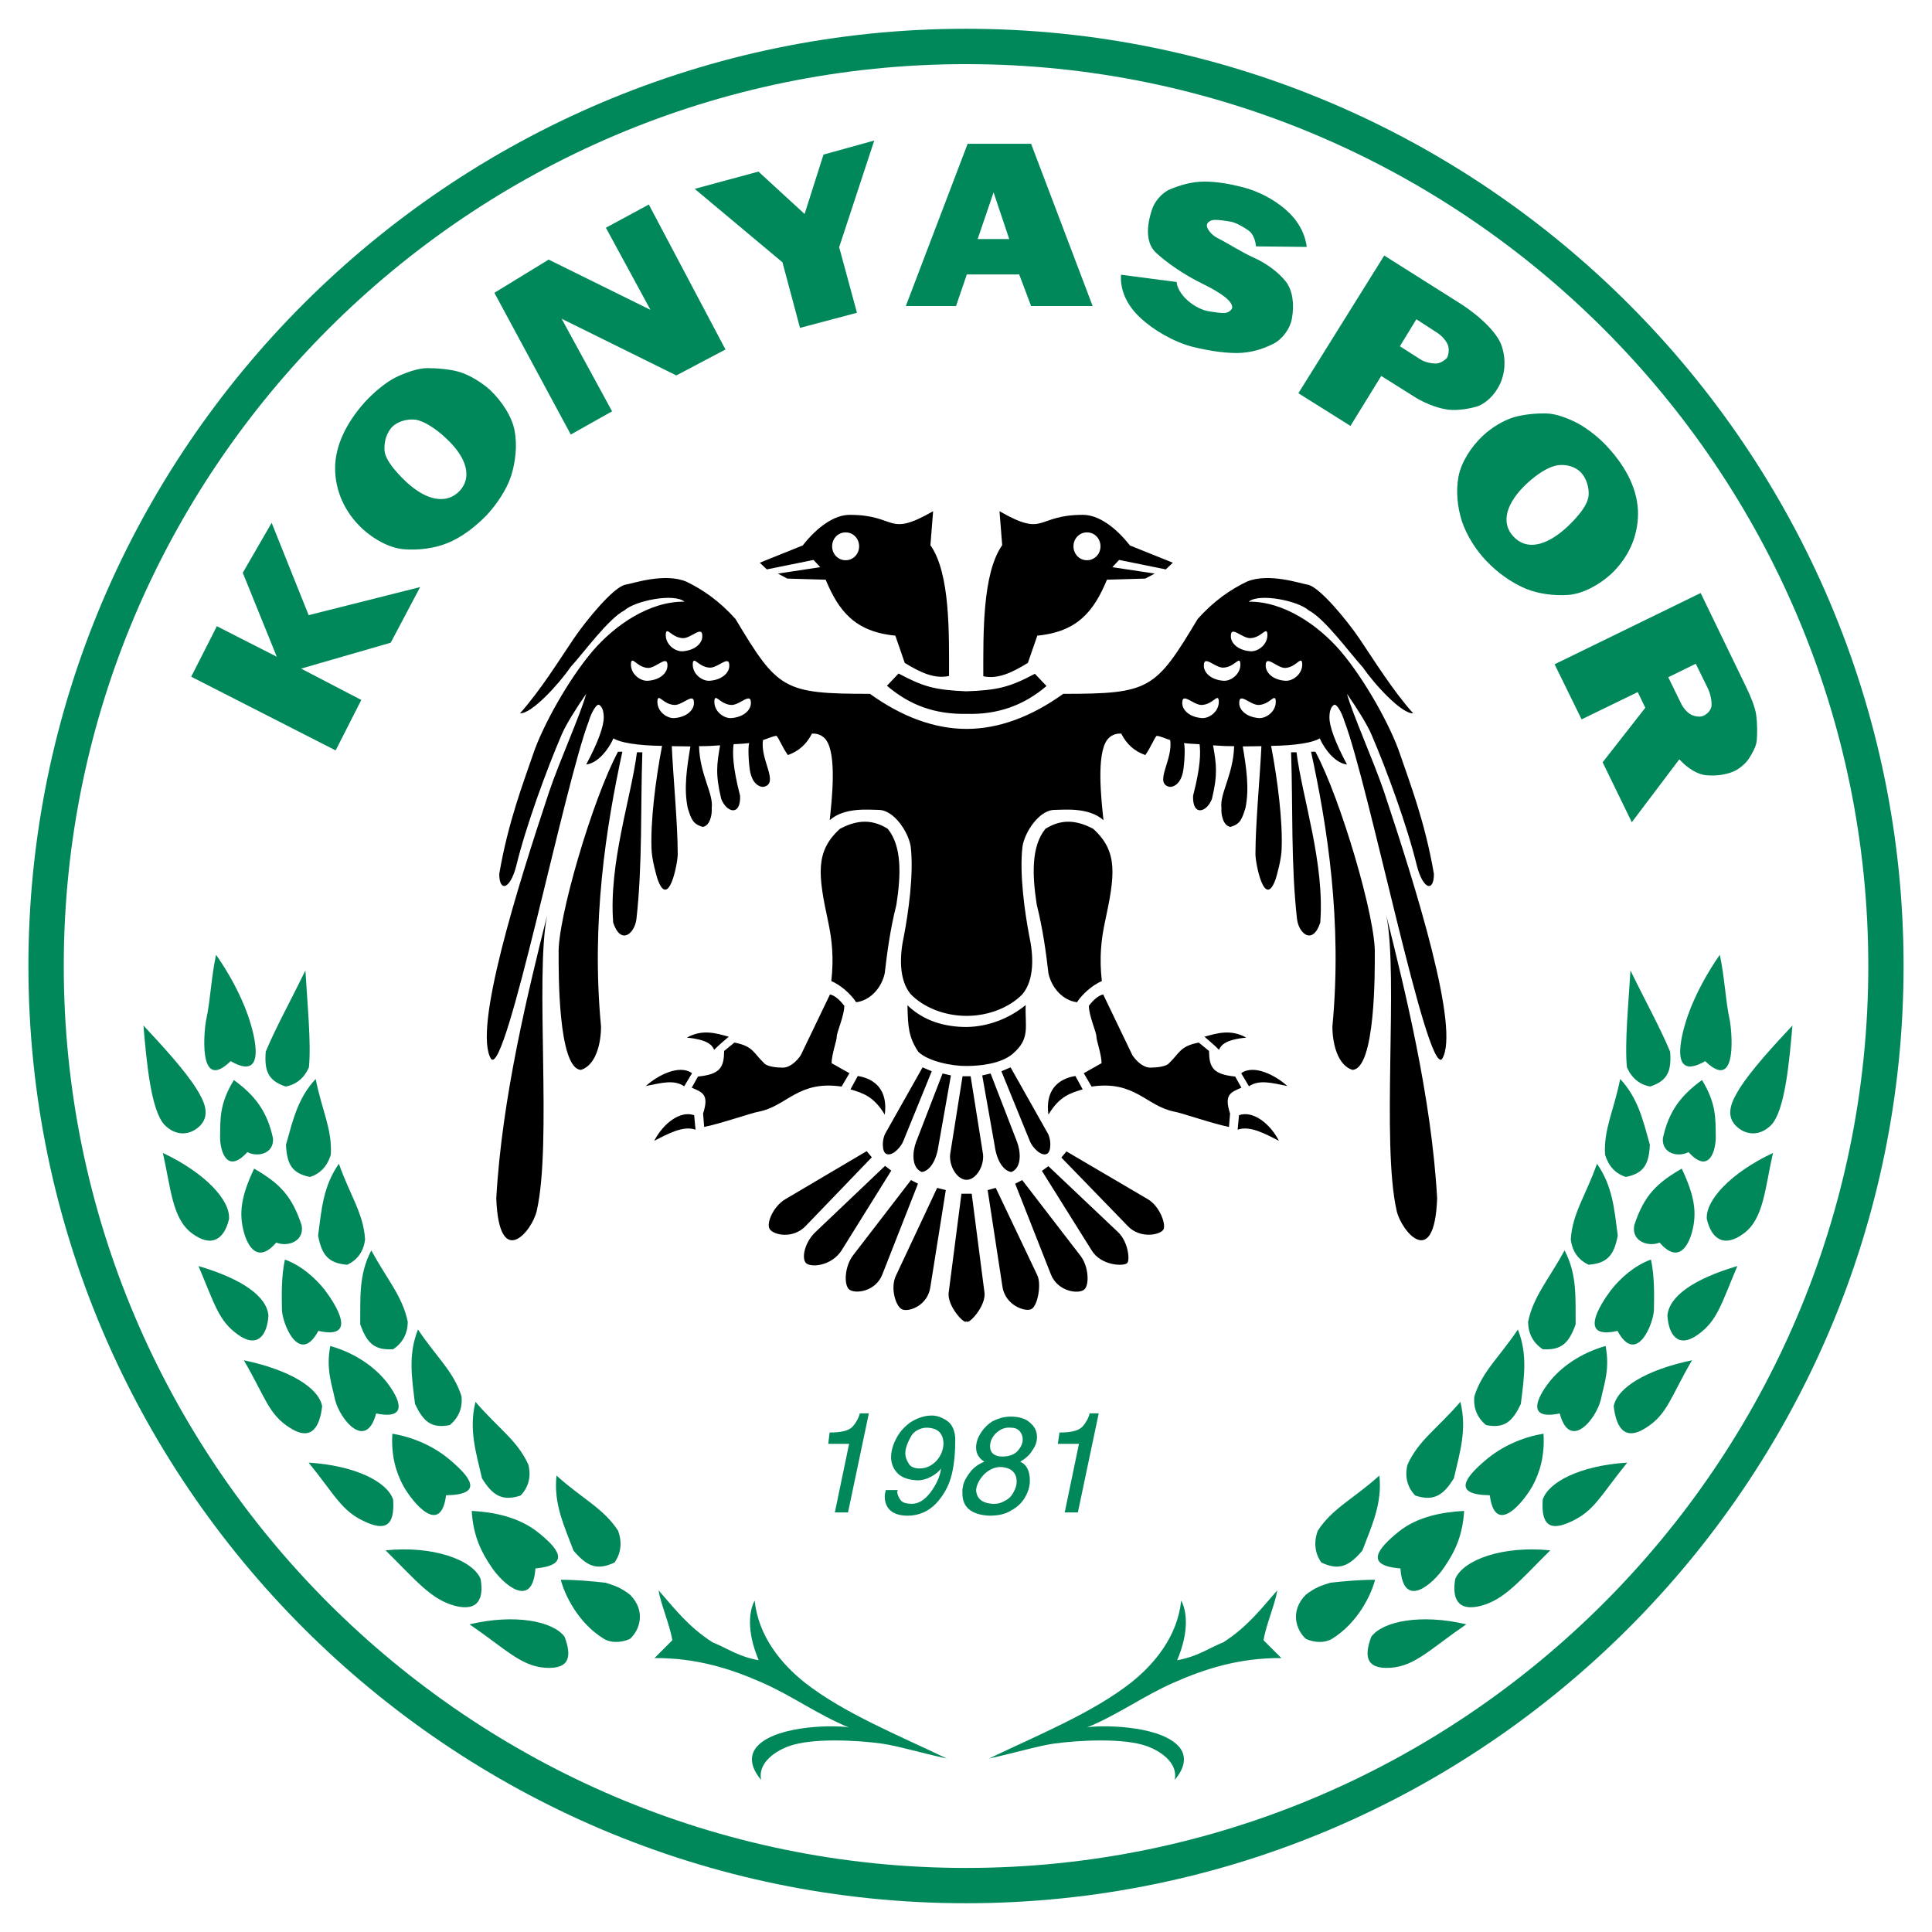
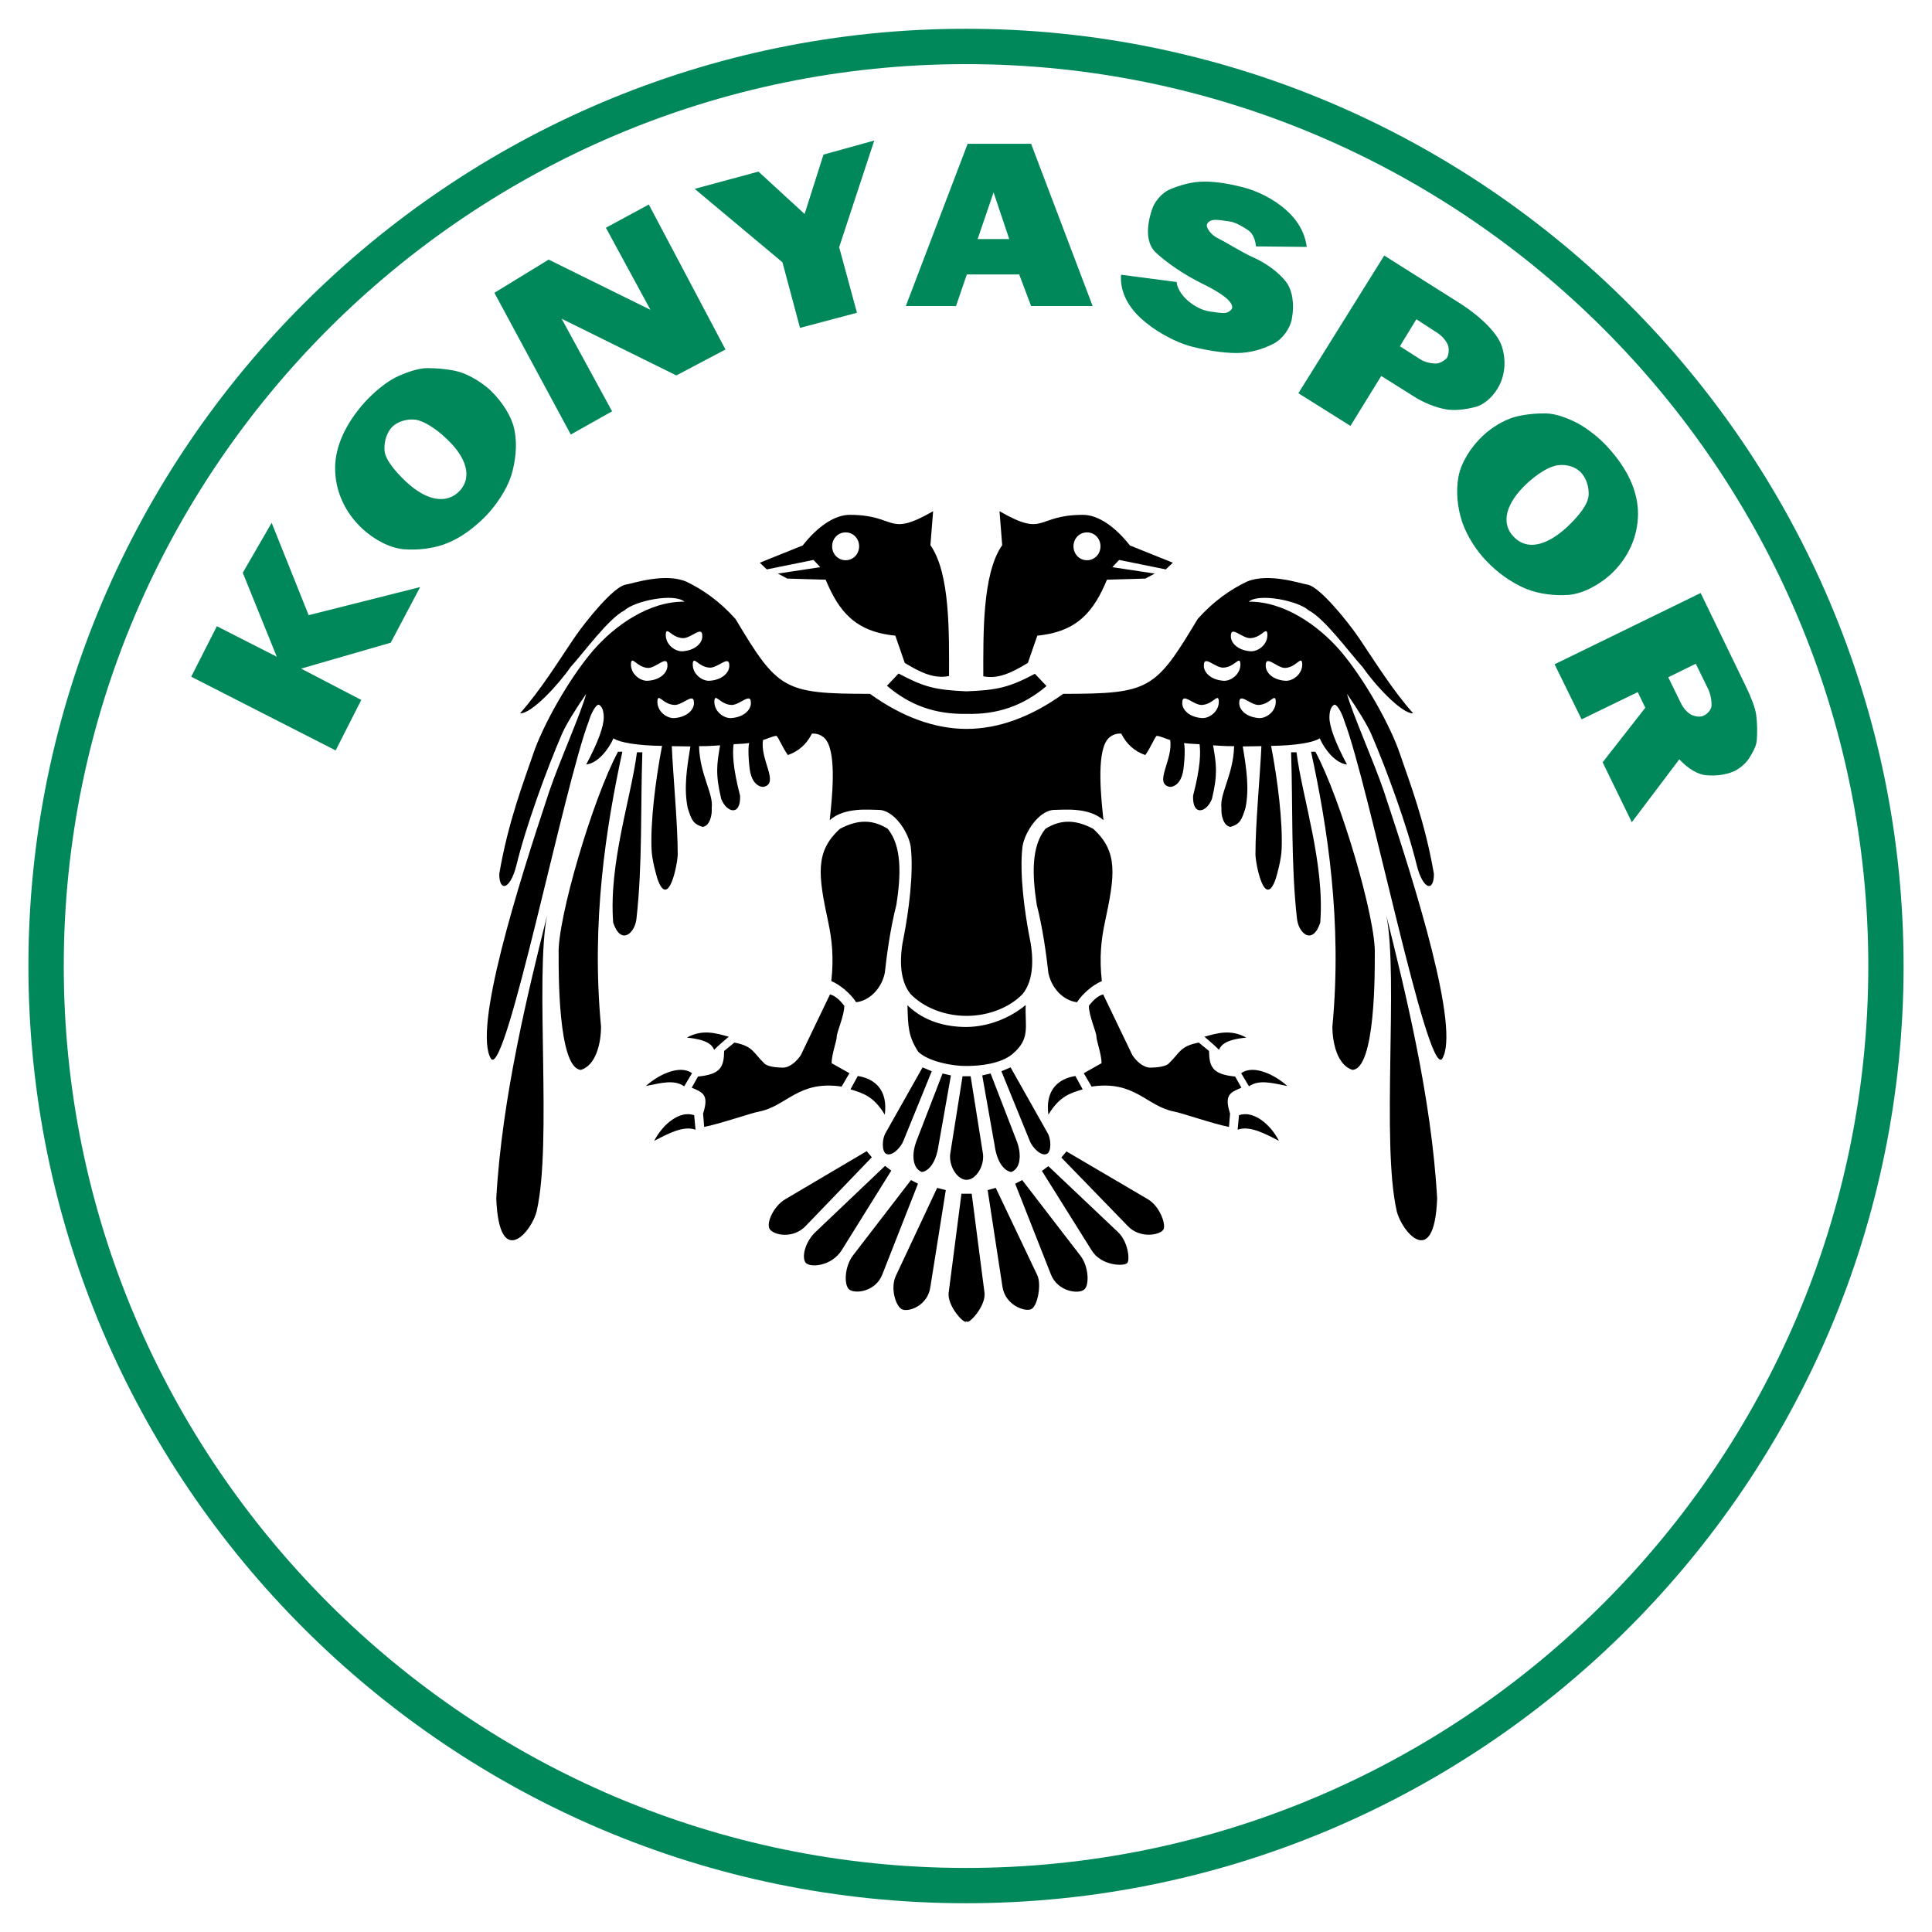
<svg xmlns="http://www.w3.org/2000/svg" version="1.0" id="Layer_1" x="0px" y="0px" width="192.756px" height="192.756px" viewBox="0 0 192.756 192.756" enable-background="new 0 0 192.756 192.756" xml:space="preserve">
  <g>
    <polygon fill-rule="evenodd" clip-rule="evenodd" fill="#FFFFFF" points="0,0 192.756,0 192.756,192.756 0,192.756 0,0  " />
    <path fill-rule="evenodd" clip-rule="evenodd" fill="#00885A" d="M96.378,2.87c51.522,0,93.543,42.005,93.543,93.508   s-42.021,93.509-93.543,93.509c-51.522,0-93.543-42.006-93.543-93.509S44.856,2.87,96.378,2.87L96.378,2.87z" />
    <path fill-rule="evenodd" clip-rule="evenodd" fill="#FFFFFF" d="M96.382,6.398c49.581,0,90.019,40.422,90.019,89.983   c0,49.562-40.438,89.984-90.019,89.984s-90.02-40.422-90.02-89.984C6.363,46.82,46.802,6.398,96.382,6.398L96.382,6.398z" />
-     <path fill-rule="evenodd" clip-rule="evenodd" fill="#00885A" d="M65.299,165.426l1.777-1.777   c-0.216-1.455-1.131-3.529-1.374-4.984c1.724,1.967,2.937,3.584,5.36,5.174c1.589,0.645,2.559,1.426,4.633,1.803   c-1.266-2.99-0.916-5.01-0.404-5.951c0.377,3.58,2.667,6.328,5.01,8.188c3.879,3.043,9.401,5.279,14.168,7.57   c-2.397-0.514-4.821-1.242-6.438-1.482c-2.504-0.352-7.083-0.594-9.373,0.268c-1.589,0.594-3.044,1.807-2.721,3.342   c-1.239-1.455-1.104-2.641-0.296-3.447c2.074-2.076,8.027-2.021,9.05-1.779c-3.179-1.318-5.683-3.178-8.646-4.471   C73.056,166.557,69.608,165.398,65.299,165.426L65.299,165.426z M46.848,162.059c4.552-1.078,8.35-0.297,9.481,1.238   c0.673,1.807,0.646,3.26-1.913,3.098C51.966,166.234,50.43,164.51,46.848,162.059L46.848,162.059z M60.262,163.514   c-2.64-1.615-3.96-4.498-4.31-5.9c1.481,0,3.07,0.135,4.471,0.297c0.89,0.27,1.562,0.512,2.425,1.186   c1.643,1.643,0.969,3.555,0,4.418C61.958,163.918,60.935,163.918,60.262,163.514L60.262,163.514z M57.218,154.705   c-0.97-2.559-1.993-4.713-1.697-7.488c2.532,2.289,4.687,3.26,6.141,5.496c0.431,1.156,0.296,2.262-0.35,3.178   C59.507,156.752,58.511,156.213,57.218,154.705L57.218,154.705z M49.057,156.375c-0.997-1.455-1.832-3.043-1.994-5.629   c2.155,0.107,4.66,0.592,6.572,2.102c1.912,1.508,3.528,3.285-0.215,3.635C53.123,160.711,50.107,157.965,49.057,156.375   L49.057,156.375z M38.471,154.678c4.66-0.484,8.673,0.916,9.481,2.855c0.324,1.887-0.188,3.314-2.613,2.666   C42.996,159.553,41.541,157.723,38.471,154.678L38.471,154.678z M30.794,145.926c4.66,0.295,7.838,1.91,8.431,3.689   c0.108,1.885-0.216,3.393-2.747,2.234C34.081,150.773,33.514,149.291,30.794,145.926L30.794,145.926z M40.249,148.268   c-0.7-1.293-1.24-2.938-1.104-5.225c2.02,0.322,4.175,1.238,5.845,2.693c1.858,1.588,3.394,3.393-0.485,3.447   C43.965,153.305,41.191,149.938,40.249,148.268L40.249,148.268z M48.086,147.486c-0.619-2.666-1.319-4.902-0.646-7.623   c2.209,2.586,4.202,3.854,5.279,6.277c0.296,1.211,0,2.262-0.781,3.07C50.08,149.83,49.11,149.156,48.086,147.486L48.086,147.486z    M41.407,140.078c-0.324-2.666-0.701-4.928,0.296-7.434c1.832,2.748,3.556,4.176,4.337,6.654c0.134,1.184-0.296,2.154-1.158,2.881   C42.996,142.557,42.214,141.775,41.407,140.078L41.407,140.078z M33.434,139.676c-0.35-1.67-0.916-3.045-0.485-5.387   c2.02,0.564,4.121,1.75,5.549,3.502c1.428,1.803,2.29,3.904-0.97,3.23C36.531,144.766,33.945,141.668,33.434,139.676   L33.434,139.676z M24.329,135.715c4.525,0.943,7.461,2.723,7.812,4.58c-0.215,1.912-0.969,3.582-3.178,2.182   C26.78,141.129,26.484,139.406,24.329,135.715L24.329,135.715z M19.804,126.314c4.471,1.32,6.814,3.07,6.976,4.93   c-0.107,1.912-1.05,3.34-3.043,1.912C21.797,131.756,21.447,130.193,19.804,126.314L19.804,126.314z M28.127,130.625   c-0.027-1.59-0.054-3.287,0.297-4.957c1.589,0.566,3.017,1.805,3.986,3.043c1.104,1.457,3.34,4.984-0.646,4.07   C29.851,136.336,28.127,131.971,28.127,130.625L28.127,130.625z M35.939,132.133c0.026-2.693-0.162-4.957,1.104-7.379   c1.617,2.963,3.098,4.551,3.637,7.109c0,1.186-0.512,2.129-1.455,2.748C37.285,134.746,36.585,133.91,35.939,132.133   L35.939,132.133z M31.736,123.271c0.351-2.666,0.512-4.93,2.075-7.164c1.104,3.15,2.451,4.928,2.612,7.541   c-0.135,1.213-0.781,2.074-1.778,2.533C32.707,126.045,32.087,125.131,31.736,123.271L31.736,123.271z M24.329,122.922   c-0.512-1.914-0.269-3.584,1.024-6.33c2.451,1.428,3.744,2.613,4.74,5.656c0.297,1.615-1.4,2.182-2.531,1.725   C25.703,126.127,24.707,124.32,24.329,122.922L24.329,122.922z M16.249,115.029c4.229,1.994,6.76,4.74,6.599,6.6   c-0.458,1.967-1.697,2.908-3.69,1.426C17.165,121.574,17.057,118.559,16.249,115.029L16.249,115.029z M21.959,113.412   c0.027-1.75-0.081-3.285,1.374-5.656c2.155,1.562,3.34,3.18,3.906,5.818c0.108,1.535-1.535,1.914-2.559,1.373   C22.551,117.291,21.932,114.625,21.959,113.412L21.959,113.412z M28.531,114.221c0.701-2.504,1.185-4.66,2.963-6.572   c0.62,3.125,1.67,5.037,1.509,7.568c-0.351,1.133-1.05,1.887-2.075,2.209C29.07,117.049,28.639,116.107,28.531,114.221   L28.531,114.221z M26.511,104.928c0.997-2.396,2.424-4.955,3.959-8.107c0.188,3.287,0.593,7.273,0.35,9.67   c-0.458,1.051-1.266,1.725-2.317,1.912C26.7,107.811,26.376,106.787,26.511,104.928L26.511,104.928z M14.31,102.316   c1.912,2.045,4.067,4.391,5.252,6.248c0.701,1.131,1.508,2.559,0.431,3.717c-0.97,0.998-2.397,1.131-3.556-0.027   C15.063,110.826,14.632,106.033,14.31,102.316L14.31,102.316z M20.585,101.67c0.404-1.832,0.484-4.148,0.97-6.411   c1.158,1.643,2.424,3.878,3.178,6.034c0.296,0.834,2.343,6.922-1.724,4.578C19.642,109.158,20.397,102.477,20.585,101.67   L20.585,101.67z M127.843,165.426l-1.777-1.777c0.216-1.455,1.131-3.529,1.373-4.984c-1.725,1.967-2.936,3.584-5.36,5.174   c-1.589,0.645-2.559,1.426-4.633,1.803c1.266-2.99,0.916-5.01,0.404-5.951c-0.377,3.58-2.667,6.328-5.01,8.188   c-3.879,3.043-9.401,5.279-14.168,7.57c2.396-0.514,4.821-1.242,6.438-1.482c2.505-0.352,7.084-0.594,9.373,0.268   c1.589,0.594,3.045,1.807,2.721,3.342c1.239-1.455,1.104-2.641,0.297-3.447c-2.075-2.076-8.027-2.021-9.051-1.779   c3.179-1.318,5.683-3.178,8.646-4.471C120.085,166.557,123.532,165.398,127.843,165.426L127.843,165.426z M146.293,162.059   c-4.552-1.078-8.35-0.297-9.48,1.238c-0.673,1.807-0.646,3.26,1.912,3.098C141.176,166.234,142.711,164.51,146.293,162.059   L146.293,162.059z M132.88,163.514c2.64-1.615,3.959-4.498,4.31-5.9c-1.48,0-3.07,0.135-4.472,0.297   c-0.889,0.27-1.562,0.512-2.425,1.186c-1.642,1.643-0.969,3.555,0,4.418C131.183,163.918,132.207,163.918,132.88,163.514   L132.88,163.514z M135.923,154.705c0.97-2.559,1.994-4.713,1.698-7.488c-2.532,2.289-4.688,3.26-6.142,5.496   c-0.432,1.156-0.297,2.262,0.35,3.178C133.634,156.752,134.631,156.213,135.923,154.705L135.923,154.705z M144.085,156.375   c0.997-1.455,1.832-3.043,1.993-5.629c-2.155,0.107-4.687,0.564-6.572,2.102c-1.912,1.562-3.528,3.34,0.215,3.635   C140.018,160.711,143.034,157.965,144.085,156.375L144.085,156.375z M154.671,154.678c-4.66-0.484-8.674,0.916-9.482,2.855   c-0.322,1.887,0.189,3.314,2.613,2.666C150.146,159.553,151.6,157.723,154.671,154.678L154.671,154.678z M162.348,145.926   c-4.66,0.295-7.838,1.91-8.432,3.689c-0.107,1.885,0.216,3.393,2.748,2.234C159.062,150.773,159.626,149.291,162.348,145.926   L162.348,145.926z M152.893,148.268c0.701-1.293,1.239-2.938,1.104-5.225c-2.021,0.322-4.175,1.238-5.845,2.693   c-1.859,1.588-3.395,3.393,0.485,3.447C149.176,153.305,151.949,149.938,152.893,148.268L152.893,148.268z M145.055,147.486   c0.619-2.666,1.32-4.902,0.646-7.623c-2.209,2.586-4.202,3.854-5.279,6.277c-0.296,1.211,0,2.262,0.781,3.07   C143.062,149.83,144.031,149.156,145.055,147.486L145.055,147.486z M151.733,140.078c0.325-2.666,0.701-4.928-0.294-7.434   c-1.833,2.748-3.557,4.176-4.338,6.654c-0.135,1.184,0.296,2.154,1.158,2.881C150.146,142.557,150.927,141.775,151.733,140.078   L151.733,140.078z M159.708,139.676c0.35-1.67,0.916-3.045,0.485-5.387c-2.021,0.564-4.122,1.75-5.55,3.502   c-1.428,1.803-2.289,3.904,0.97,3.23C156.61,144.766,159.195,141.668,159.708,139.676L159.708,139.676z M168.812,135.715   c-4.524,0.943-7.461,2.723-7.811,4.58c0.215,1.912,0.97,3.582,3.178,2.182C166.36,141.129,166.657,139.406,168.812,135.715   L168.812,135.715z M173.338,126.314c-4.473,1.32-6.815,3.07-6.978,4.93c0.108,1.912,1.052,3.34,3.044,1.912   C171.344,131.756,171.693,130.193,173.338,126.314L173.338,126.314z M165.015,130.625c0.026-1.59,0.054-3.287-0.297-4.957   c-1.59,0.566-3.017,1.805-3.987,3.043c-1.104,1.457-3.339,4.984,0.646,4.07C163.29,136.336,165.015,131.971,165.015,130.625   L165.015,130.625z M157.202,132.133c-0.026-2.693,0.162-4.957-1.104-7.379c-1.616,2.963-3.098,4.551-3.637,7.109   c0,1.186,0.513,2.129,1.454,2.748C155.855,134.746,156.556,133.91,157.202,132.133L157.202,132.133z M161.404,123.271   c-0.35-2.666-0.512-4.93-2.073-7.164c-1.104,3.15-2.451,4.928-2.613,7.541c0.135,1.213,0.781,2.074,1.778,2.533   C160.435,126.045,161.055,125.131,161.404,123.271L161.404,123.271z M168.812,122.922c0.512-1.914,0.27-3.584-1.023-6.33   c-2.451,1.428-3.744,2.613-4.74,5.656c-0.297,1.615,1.4,2.182,2.532,1.725C167.438,126.127,168.435,124.32,168.812,122.922   L168.812,122.922z M176.892,115.029c-4.228,1.994-6.761,4.74-6.599,6.6c0.458,1.967,1.697,2.908,3.691,1.426   C175.977,121.574,176.084,118.559,176.892,115.029L176.892,115.029z M171.182,113.412c-0.026-1.75,0.081-3.285-1.373-5.656   c-2.155,1.562-3.34,3.18-3.906,5.818c-0.107,1.535,1.536,1.914,2.56,1.373C170.589,117.291,171.208,114.625,171.182,113.412   L171.182,113.412z M164.61,114.221c-0.7-2.504-1.186-4.66-2.964-6.572c-0.619,3.125-1.669,5.037-1.508,7.568   c0.35,1.133,1.05,1.887,2.074,2.209C164.071,117.049,164.502,116.107,164.61,114.221L164.61,114.221z M166.63,104.928   c-0.996-2.396-2.425-4.955-3.96-8.107c-0.188,3.287-0.592,7.273-0.35,9.67c0.458,1.051,1.266,1.725,2.315,1.912   C166.441,107.811,166.766,106.787,166.63,104.928L166.63,104.928z M178.832,102.316c-1.913,2.045-4.067,4.391-5.253,6.248   c-0.699,1.131-1.508,2.559-0.431,3.717c0.97,0.998,2.397,1.131,3.556-0.027C178.078,110.826,178.509,106.033,178.832,102.316   L178.832,102.316z M172.556,101.67c-0.404-1.832-0.484-4.148-0.97-6.411c-1.157,1.643-2.423,3.878-3.179,6.034   c-0.296,0.834-2.343,6.922,1.724,4.578C173.499,109.158,172.744,102.477,172.556,101.67L172.556,101.67z" />
    <path fill-rule="evenodd" clip-rule="evenodd" d="M96.436,106.352c-1.373,0.027-3.825-0.445-4.821-1.416   c-0.97-1.5-1.024-2.416-1.078-4.639c1.643,1.584,3.744,2.166,5.898,2.166c2.155-0.027,4.283-0.859,5.898-2.193   c-0.08,2.221,0.485,3.361-1.319,4.889C99.856,106.129,97.81,106.352,96.436,106.352L96.436,106.352z M70.254,112.434l-0.107-1.334   c0.62-1.916-0.054-2.109-1.131-2.582l0.62-1.111c2.263-0.223,2.585-0.945,2.613-2.555l1.023-0.834   c1.885,0.361,1.885,1.027,2.963,2.055c0.27,0.334,1.212,0.445,1.858,0.445c0.781,0,1.482-0.75,1.805-1.25l2.909-6.053   c0.539,0.111,1.077,0.666,1.428,1.139c0,1-0.754,2.609-0.754,3.082c0,0.389-0.512,1.777-0.512,2.637l1.777,1.002l-0.78,1.332   c-4.337-0.639-5.441,1.943-8.243,2.498C75.022,111.018,71.844,112.127,70.254,112.434L70.254,112.434z M107.453,99.992   c0.537-0.834,1.562-1.723,2.478-2.111c-0.269-2.36-0.054-4.165,0.296-5.831c1.024-4.749,1.347-7.082-1.157-9.359   c-1.778-0.944-3.261-0.944-4.769,0c-1.427,1.75-1.32,4.638-0.862,7.582c0.619,2.444,0.943,4.916,1.159,6.804   C104.894,98.549,106.052,99.826,107.453,99.992L107.453,99.992z M85.419,99.992c1.4-0.166,2.559-1.443,2.855-2.916   c0.215-1.888,0.538-4.36,1.158-6.804c0.458-2.944,0.566-5.832-0.862-7.582c-1.509-0.944-2.99-0.944-4.768,0   c-2.505,2.277-2.181,4.61-1.158,9.359c0.35,1.667,0.565,3.471,0.296,5.831C83.857,98.27,84.881,99.158,85.419,99.992L85.419,99.992   z M96.436,71.222c3.07,0.083,5.656-0.806,7.974-2.777l-1.158-1.222c-2.505,1.333-3.718,1.638-6.842,1.75   c-3.151-0.139-4.256-0.444-6.761-1.777l-1.158,1.222C90.806,70.389,93.312,71.278,96.436,71.222L96.436,71.222z M90.268,66.14   c1.589,0.972,2.963,1.611,4.418,1.305c0-4.193,0.134-10.22-1.858-13.052l0.269-3.388c-4.66,2.666-3.556,0.361-8.323,0.361   c-1.508,0-3.206,1.167-4.687,3.054l-4.282,1.722l0.7,0.667l4.66-0.944l0.673,0.722l-4.229,0.639l0.943,0.5l3.825,0.11   c1.293,3.111,2.909,5.193,6.95,5.582L90.268,66.14L90.268,66.14z M102.55,66.14l0.943-2.722c4.04-0.389,5.656-2.471,6.949-5.582   l3.825-0.11l0.941-0.5l-4.228-0.639l0.673-0.722l4.659,0.944l0.701-0.667l-4.282-1.722c-1.481-1.888-3.18-3.054-4.688-3.054   c-4.768,0-3.663,2.304-8.323-0.361l0.27,3.388c-1.993,2.833-1.886,8.887-1.886,13.08C99.561,67.779,100.961,67.112,102.55,66.14   L102.55,66.14z M96.436,101.354c2.236,0,4.311-0.861,5.576-2.166c1.212-1.445,1.104-3.889,0.673-5.833   c-0.431-2.25-0.996-6.165-0.673-8.886c0.215-1.444,1.67-3.666,3.205-3.666c0.862,0,3.394-0.305,4.876,1.027   c-0.216-2.055-0.728-6.554,0.377-8.025c0.27-0.361,0.781-0.667,1.4-0.61c0.511,1.027,1.293,1.749,2.397,2.138   c0.565-0.805,0.915-1.722,1.131-1.916c0.323,0,1.023,0.333,1.347,0.416c0.323,1.945-1.643,4.305-0.08,4.666   c0.269,0.056,0.996-0.139,1.293-1.222c0.161-0.361,0.349-2.666,0.161-3.138c0.161,0.027,0.835,0.083,1.562,0.111   c0.107,0.833,0.107,2.222-0.646,5.138c-0.081,2.11,1.373,1.666,1.885,0.305c0.593-2.472,0.431-3.471,0.108-5.332   c0.889,0.056,1.077,0.084,2.101,0.084c-0.08,2.86-1.454,4.721-1.266,6.165c-0.055,0.694,0.188,1.777,0.889,1.889   c1.023-0.278,1.158-0.806,1.509-1.889c0.403-1.972,0.08-4.027-0.271-6.138c0.62,0,1.187-0.027,1.86-0.027   c-0.137,3.027-0.594,7.748-0.594,10.774c0,0.944,0.916,5.61,2.021,2.472c0.108-0.361,0.565-1.916,0.593-3   c0.107-2.721-0.378-6.748-1.052-10.274c2.425-0.028,4.229-0.333,4.85-0.75c0.512,1.138,1.562,2.471,2.72,2.61   c-1.185-2.222-1.751-3.805-1.751-4.693c0-1.167,0.512-1.277,0.512-1.277c0.297,0,0.782,0.944,0.971,1.611   c2.478,6.47,8.241,35.435,9.75,33.742c1.859-2.889-2.639-17.218-5.791-26.688c-1.023-3.026-3.151-7.748-3.69-9.747   c0.97,1.389,2.047,3.11,2.451,4.082c1.482,3.443,3.556,9.081,4.526,13.08c0.619,2.388,1.696,2.638,1.696,0.805   c-0.89-5.221-2.451-9.22-3.368-11.914c-0.941-2.833-3.554-7.525-5.979-10.358c-2.209-2.555-5.656-4.943-9.131-4.888   c1.051-0.889,4.956-0.083,5.979,0.861c1.617,0.833,4.068,4.221,5.388,5.665c1.186,1.721,3.879,4.666,5.037,4.61   c-2.047-2.305-3.852-5.221-5.333-7.415c-1.319-1.944-4.014-5.193-5.172-5.416c-0.727-0.111-3.906-1.222-6.088-0.305   c-1.615,0.777-3.286,1.916-4.901,3.721c-4.229,7.054-4.768,7.471-13.414,7.471c-3.205,2.305-6.465,3.499-9.644,3.499   c-3.178,0-6.437-1.194-9.642-3.499c-8.647,0-9.186-0.417-13.415-7.471c-1.616-1.805-3.286-2.943-4.902-3.721   c-2.182-0.917-5.36,0.194-6.087,0.305c-1.159,0.223-3.853,3.471-5.172,5.416c-1.481,2.194-3.286,5.109-5.333,7.415   c1.158,0.056,3.852-2.889,5.037-4.61c1.32-1.444,3.771-4.832,5.387-5.665c1.024-0.944,4.929-1.75,5.98-0.861   c-3.475-0.056-6.923,2.333-9.131,4.888c-2.425,2.833-5.037,7.525-5.98,10.358c-0.916,2.694-2.478,6.693-3.367,11.914   c0,1.833,1.077,1.583,1.697-0.805c0.97-3.999,3.043-9.637,4.525-13.08c0.404-0.972,1.481-2.693,2.451-4.082   c-0.539,2-2.667,6.721-3.689,9.747c-3.152,9.47-7.65,23.8-5.792,26.688c1.508,1.693,7.272-27.271,9.751-33.742   c0.188-0.667,0.673-1.611,0.97-1.611c0,0,0.511,0.111,0.511,1.277c0,0.889-0.565,2.472-1.751,4.693   c1.158-0.139,2.209-1.472,2.721-2.61c0.62,0.417,2.424,0.722,4.848,0.75c-0.673,3.526-1.158,7.553-1.05,10.274   c0.027,1.083,0.485,2.638,0.593,3c1.104,3.138,2.02-1.527,2.02-2.472c0-3.027-0.458-7.748-0.593-10.774   c0.674,0,1.24,0.027,1.858,0.027c-0.35,2.111-0.673,4.166-0.269,6.138c0.35,1.083,0.485,1.611,1.509,1.889   c0.701-0.111,0.942-1.194,0.888-1.889c0.189-1.444-1.185-3.305-1.266-6.165c1.024,0,1.212-0.028,2.101-0.084   c-0.323,1.861-0.485,2.86,0.108,5.332c0.512,1.361,1.966,1.805,1.886-0.305c-0.755-2.916-0.755-4.305-0.647-5.138   c0.728-0.028,1.401-0.083,1.562-0.111c-0.189,0.472,0,2.777,0.162,3.138c0.296,1.083,1.023,1.277,1.292,1.222   c1.562-0.361-0.403-2.721-0.081-4.666c0.323-0.083,1.023-0.416,1.347-0.416c0.215,0.194,0.566,1.111,1.132,1.916   c1.104-0.389,1.885-1.111,2.397-2.138c0.62-0.056,1.131,0.25,1.401,0.61c1.104,1.472,0.592,5.971,0.377,8.025   c1.481-1.333,4.014-1.027,4.875-1.027c1.536,0,2.99,2.222,3.206,3.666c0.323,2.721-0.242,6.637-0.673,8.886   c-0.431,1.944-0.539,4.387,0.673,5.833C92.126,100.492,94.2,101.354,96.436,101.354L96.436,101.354z M127.601,113.822   c-0.889-1.723-2.586-3.055-3.986-2.557l-0.135,1.445C124.691,112.268,126.254,113.127,127.601,113.822L127.601,113.822z    M138.321,91.356c1.211,6.193-0.513,22.632,1.022,29.437c0.459,2.055,3.771,6.025,4.041-1.223   C142.818,109.434,140.151,98.715,138.321,91.356L138.321,91.356z M129.352,75.054h-0.539c0.188,5.443-0.027,11.164,0.593,16.663   c0.188,1.443,1.562,2.61,2.316,0.333C132.18,86.135,129.917,79.553,129.352,75.054L129.352,75.054z M137.163,95.244   c0.16-3.5-3.422-15.607-5.927-20.245h-0.431c1.617,7.443,3.125,16.94,2.128,27.41c0,1.693,0.512,3.859,1.993,4.332   C137.243,106.656,137.163,96.771,137.163,95.244L137.163,95.244z M84.369,53.116c0.753,0,1.346,0.611,1.346,1.389   s-0.593,1.389-1.346,1.389c-0.754,0-1.347-0.611-1.347-1.389S83.615,53.116,84.369,53.116L84.369,53.116z M108.449,53.116   c0.755,0,1.347,0.611,1.347,1.389s-0.592,1.389-1.347,1.389c-0.754,0-1.348-0.611-1.348-1.389S107.695,53.116,108.449,53.116   L108.449,53.116z M67.319,71.639c-0.754,0.083-1.832-0.667-1.724-1.777c0.107-0.694,0.593,0.444,1.724,0.472   c0.808,0,1.913-1.277,1.913-0.25C69.285,70.75,68.611,71.528,67.319,71.639L67.319,71.639z M73.002,71.639   c-0.754,0.083-1.832-0.667-1.724-1.777c0.108-0.694,0.593,0.444,1.724,0.472c0.808,0,1.913-1.277,1.913-0.25   C74.968,70.75,74.295,71.528,73.002,71.639L73.002,71.639z M70.847,67.917c-0.754,0.083-1.832-0.667-1.724-1.777   c0.108-0.694,0.593,0.444,1.724,0.472c0.808,0,1.912-1.277,1.912-0.25C72.813,67.029,72.14,67.806,70.847,67.917L70.847,67.917z    M68.154,64.974c-0.754,0.083-1.832-0.667-1.724-1.777c0.108-0.694,0.592,0.444,1.724,0.472c0.808,0,1.912-1.277,1.912-0.25   C70.12,64.085,69.447,64.863,68.154,64.974L68.154,64.974z M64.679,67.917c-0.754,0.083-1.831-0.667-1.724-1.777   c0.108-0.722,0.62,0.472,1.724,0.5c0.782,0,1.913-1.333,1.913-0.278C66.619,67.029,65.999,67.806,64.679,67.917L64.679,67.917z    M125.553,71.639c-1.292-0.111-1.966-0.889-1.912-1.555c0-1.027,1.104,0.25,1.912,0.25c1.132-0.027,1.616-1.166,1.725-0.472   C127.386,70.972,126.308,71.722,125.553,71.639L125.553,71.639z M119.87,71.639c-1.293-0.111-1.967-0.889-1.912-1.555   c0-1.027,1.104,0.25,1.912,0.25c1.132-0.027,1.616-1.166,1.724-0.472C121.702,70.972,120.624,71.722,119.87,71.639L119.87,71.639z    M122.024,67.917c-1.293-0.111-1.966-0.889-1.912-1.556c0-1.027,1.104,0.25,1.912,0.25c1.132-0.027,1.616-1.166,1.724-0.472   C123.856,67.251,122.779,68.001,122.024,67.917L122.024,67.917z M124.719,64.974c-1.293-0.111-1.967-0.889-1.913-1.555   c0-1.027,1.104,0.25,1.913,0.25c1.132-0.028,1.615-1.167,1.724-0.472C126.55,64.307,125.473,65.057,124.719,64.974L124.719,64.974z    M128.193,67.917c-1.32-0.111-1.939-0.889-1.912-1.556c0-1.055,1.131,0.278,1.912,0.278c1.104-0.028,1.615-1.222,1.724-0.5   C130.024,67.251,128.947,68.001,128.193,67.917L128.193,67.917z M54.578,91.356c-1.212,6.193,0.512,22.632-1.023,29.437   c-0.458,2.055-3.771,6.025-4.041-1.223C50.08,109.434,52.746,98.715,54.578,91.356L54.578,91.356z M63.548,75.054h0.539   c-0.189,5.443,0.027,11.164-0.593,16.663c-0.188,1.443-1.562,2.61-2.316,0.333C60.72,86.135,62.982,79.553,63.548,75.054   L63.548,75.054z M55.736,95.244c-0.162-3.5,3.421-15.607,5.926-20.245h0.431c-1.616,7.443-3.125,16.94-2.128,27.41   c0,1.693-0.512,3.859-1.993,4.332C55.655,106.656,55.736,96.771,55.736,95.244L55.736,95.244z M71.251,104.74   c-0.215-0.527-0.754-1.027-2.721-1.221c1.535-0.834,2.801-0.473,4.175-0.084C72.194,103.879,71.709,104.27,71.251,104.74   L71.251,104.74z M64.437,108.352c1.158-1.057,3.34-2.195,4.606-1.277l-0.781,1.305C67.238,107.684,65.999,108.045,64.437,108.352   L64.437,108.352z M122.617,112.434l0.107-1.334c-0.619-1.916,0.055-2.109,1.132-2.582l-0.62-1.111   c-2.262-0.223-2.585-0.945-2.612-2.555l-1.023-0.834c-1.886,0.361-1.886,1.027-2.963,2.055c-0.27,0.334-1.213,0.445-1.859,0.445   c-0.78,0-1.48-0.75-1.804-1.25l-2.909-6.053c-0.539,0.111-1.077,0.666-1.429,1.139c0,1,0.755,2.609,0.755,3.082   c0,0.389,0.512,1.777,0.512,2.637l-1.776,1.002l0.779,1.332c4.337-0.639,5.441,1.943,8.243,2.498   C117.85,111.018,121.028,112.127,122.617,112.434L122.617,112.434z M104.598,111.211c1.104-1.832,2.154-2.139,3.42-2.527   l-0.727-1.332C105.54,107.629,104.273,108.795,104.598,111.211L104.598,111.211z M104.489,115.1   c-0.593,0.361-1.536-0.668-1.751-1.277l-2.828-6.943l0.916-0.389l3.663,6.498C104.894,113.627,104.894,114.85,104.489,115.1   L104.489,115.1z M104.84,127.125l-3.556-9.027l0.701-0.361l5.816,7.555c0.835,1.084,0.89,2.943,0.378,3.359   C107.614,129.15,105.513,128.873,104.84,127.125L104.84,127.125z M100.019,128.402l-1.481-9.666l0.808-0.221l4.148,8.719   c0.431,0.916,0.027,3.111-0.619,3.387C102.254,130.9,100.314,130.234,100.019,128.402L100.019,128.402z M83.992,124.709l4.93-7.916   l-0.62-0.473l-6.949,6.609c-1.024,0.973-1.4,2.5-0.97,3.057C80.867,126.514,82.995,126.318,83.992,124.709L83.992,124.709z    M88.382,115.1c0.593,0.361,1.536-0.668,1.751-1.277l2.828-6.943l-0.916-0.389l-3.664,6.498   C87.978,113.627,87.978,114.85,88.382,115.1L88.382,115.1z M91.965,116.932c0.673-0.084,1.427-0.916,1.67-2.639l1.239-6.998   l-0.835-0.193l-2.639,6.83C91.049,114.85,90.887,116.488,91.965,116.932L91.965,116.932z M96.436,117.711   c0.916,0,1.751-1.307,1.644-2.529l-1.239-7.803h-0.808l-1.239,7.803C94.686,116.404,95.52,117.711,96.436,117.711L96.436,117.711z    M96.436,131.762c0,0.639,2.02-1.445,1.778-2.861l-1.267-9.803h-1.023l-1.266,9.803C94.416,130.316,96.436,132.4,96.436,131.762   L96.436,131.762z M80.409,122.291l6.572-6.83l-0.511-0.611l-8.135,4.805c-1.158,0.693-1.886,2.332-1.562,2.943   C77.15,123.236,79.144,123.652,80.409,122.291L80.409,122.291z M88.032,127.15l3.556-9.053l-0.7-0.361l-5.791,7.527   c-0.835,1.111-0.916,2.916-0.377,3.387C85.338,129.123,87.358,128.873,88.032,127.15L88.032,127.15z M92.827,128.373l1.535-9.637   l-0.862-0.221l-4.121,8.775c-0.566,1.221-0.027,2.998,0.592,3.33C90.645,130.957,92.584,130.262,92.827,128.373L92.827,128.373z    M108.906,124.734l-4.955-7.914l0.646-0.471l6.949,6.58c0.996,0.945,1.186,2.695,0.943,3.057   C112.22,126.375,109.851,126.318,108.906,124.734L108.906,124.734z M112.49,122.291l-6.6-6.803l0.512-0.611l8.135,4.777   c1.157,0.693,1.776,2.416,1.562,2.971C115.855,123.209,113.729,123.652,112.49,122.291L112.49,122.291z M128.436,108.352   c-1.158-1.057-3.34-2.195-4.605-1.277l0.78,1.305C125.635,107.684,126.873,108.045,128.436,108.352L128.436,108.352z    M121.62,104.74c0.216-0.527,0.755-1.027,2.721-1.221c-1.535-0.834-2.802-0.473-4.174-0.084   C120.678,103.879,121.162,104.27,121.62,104.74L121.62,104.74z M65.271,113.822c0.889-1.723,2.586-3.055,3.987-2.557l0.135,1.445   C68.18,112.268,66.619,113.127,65.271,113.822L65.271,113.822z M88.275,111.211c-1.104-1.832-2.155-2.139-3.421-2.527l0.728-1.332   C87.332,107.629,88.598,108.795,88.275,111.211L88.275,111.211z M100.907,116.932c-0.673-0.084-1.428-0.916-1.67-2.639   l-1.239-6.998l0.835-0.193l2.64,6.83C101.823,114.85,101.985,116.488,100.907,116.932L100.907,116.932z" />
-     <path fill-rule="evenodd" clip-rule="evenodd" fill="#00885A" d="M83.292,150.896l1.423-6.842h-2.08l0.137-1.131   c1.122,0,1.888-0.162,2.299-0.592c0.356-0.404,0.602-0.863,0.712-1.32h0.903l-2.08,9.885H83.292L83.292,150.896z M88.381,148.662   h1.177c0,0.08,0,0.107-0.055,0.188c0.055,0.35,0.219,0.674,0.411,0.889c0.219,0.215,0.602,0.297,1.067,0.297   c0.656,0,1.286-0.377,1.888-1.186c0.575-0.781,0.958-1.643,1.013-2.342c-0.165,0.268-0.547,0.592-0.958,0.807   c-0.438,0.242-0.931,0.377-1.287,0.377c-0.902,0-1.642-0.27-2.024-0.646c-0.438-0.404-0.711-0.996-0.711-1.67   c0-0.619,0.218-1.32,0.547-1.912c0.328-0.646,0.903-1.24,1.478-1.617c0.629-0.377,1.313-0.619,2.053-0.619   c0.547,0,1.122,0.242,1.56,0.566c0.492,0.35,0.766,1.051,0.766,1.832c0,1.158-0.082,2.396-0.355,3.5   c-0.274,1.16-0.876,2.156-1.588,2.91c-0.711,0.727-1.669,1.186-2.791,1.186c-1.451,0-2.299-0.646-2.299-1.939   C88.272,148.957,88.381,148.742,88.381,148.662L88.381,148.662z M91.748,146.508c0.739,0,1.314-0.352,1.724-0.809   c0.411-0.484,0.657-1.078,0.657-1.697c0-0.486-0.164-0.891-0.438-1.158c-0.274-0.27-0.766-0.404-1.287-0.404   c-0.602,0.025-1.204,0.35-1.478,0.809c-0.274,0.484-0.602,1.131-0.602,1.75c0,0.404,0.191,0.836,0.411,1.131   C90.927,146.371,91.282,146.508,91.748,146.508L91.748,146.508z M96.072,148.311c0.054-0.404,0.301-0.889,0.656-1.346   c0.355-0.512,0.875-0.889,1.478-1.131c-0.493-0.297-0.821-0.781-0.821-1.402c0-0.512,0.164-0.996,0.465-1.453   c0.274-0.459,0.712-0.889,1.177-1.186c0.575-0.27,1.123-0.459,1.834-0.459c0.82,0,1.478,0.217,1.888,0.594   c0.466,0.377,0.712,0.861,0.712,1.453c0,0.459-0.163,0.916-0.465,1.32c-0.247,0.459-0.712,0.836-1.205,1.133   c0.658,0.295,0.958,0.941,0.958,1.912c0,0.539-0.164,1.076-0.465,1.615s-0.767,0.996-1.368,1.32   c-0.574,0.377-1.313,0.539-2.189,0.539c-1.779-0.082-2.708-0.809-2.708-2.236c0-0.162,0-0.295,0-0.377   C96.017,148.527,96.072,148.418,96.072,148.311L96.072,148.311z M98.973,150.035c0.465,0.027,0.875-0.055,1.231-0.27   c0.41-0.188,0.711-0.484,0.902-0.861c0.219-0.377,0.329-0.756,0.329-1.078c0-0.404-0.11-0.754-0.356-0.996   c-0.219-0.242-0.574-0.404-1.095-0.459c-0.656-0.053-1.259,0.217-1.778,0.701c-0.493,0.512-0.767,1.049-0.821,1.59   C97.439,149.496,97.959,149.953,98.973,150.035L98.973,150.035z M99.984,145.32c0.63,0,1.122-0.16,1.478-0.484   c0.356-0.377,0.575-0.781,0.575-1.211c0-0.324-0.11-0.619-0.302-0.836c-0.219-0.242-0.52-0.35-0.875-0.35   c-0.603-0.055-1.067,0.16-1.478,0.539c-0.41,0.402-0.603,0.861-0.603,1.318C98.78,144.971,99.246,145.32,99.984,145.32   L99.984,145.32z M106.225,150.896l1.422-6.842h-2.106l0.164-1.131c1.123,0,1.888-0.162,2.299-0.592   c0.356-0.404,0.602-0.863,0.712-1.32h0.903l-2.08,9.885H106.225L106.225,150.896z" />
    <path fill-rule="evenodd" clip-rule="evenodd" fill="#00885A" d="M169.674,59.165l4.525,9.347c0.458,0.943,0.916,2.047,1.023,2.855   c0.107,0.835,0.107,1.805,0.055,2.451c-0.027,0.646-0.485,1.374-0.783,1.858c-0.322,0.512-1.022,1.077-1.535,1.293   c-0.834,0.35-1.751,0.458-2.719,0.377c-0.809-0.054-1.833-0.646-2.694-1.589l-4.74,6.277l-2.91-5.98l4.256-5.441l-0.754-1.562   l-5.602,2.72l-2.694-5.494L169.674,59.165L169.674,59.165z M169.188,66.222l-2.747,1.347l1.239,2.532   c0.269,0.593,0.754,1.105,1.185,1.266c0.298,0.108,0.754,0.216,1.132,0.027c0.432-0.215,0.701-0.593,0.754-0.916   c0.054-0.458-0.08-1.185-0.322-1.724L169.188,66.222L169.188,66.222z M160.73,57.279c1.724-1.616,2.694-3.744,2.694-6.034   c0-2.263-1.077-4.498-2.963-6.572c-0.889-0.997-2.047-1.886-3.018-2.425c-1.022-0.539-2.262-0.997-3.205-0.997   c-1.05-0.026-2.263,0.108-3.205,0.377c-1.051,0.324-2.208,1.024-3.07,1.832c-1.239,1.158-2.183,2.693-2.451,4.094   c-0.27,1.481-0.108,3.043,0.35,4.471c0.458,1.374,1.401,2.882,2.451,3.96c1.104,1.158,2.452,2.127,3.905,2.747   c1.32,0.539,2.91,0.728,4.311,0.619C157.957,59.219,159.547,58.357,160.73,57.279L160.73,57.279z M156.367,52.565   c-2.154,1.994-4.12,2.344-5.387,0.943c-1.239-1.32-0.781-3.287,1.4-5.307c0.97-0.889,2.102-1.643,3.017-1.777   c0.863-0.135,1.805,0.134,2.371,0.753c0.538,0.62,0.78,1.455,0.728,2.263C158.415,50.357,157.526,51.461,156.367,52.565   L156.367,52.565z M129.54,39.232l8.566-13.737l7.298,4.605c2.209,1.374,3.853,2.991,4.363,4.256   c0.513,1.347,0.485,3.07-0.377,4.444c-0.538,0.889-1.4,1.617-2.208,1.805c-0.917,0.243-2.101,0.404-3.017,0.216   c-0.997-0.188-2.074-0.646-2.883-1.131l-3.475-2.182l-3.07,4.983L129.54,39.232L129.54,39.232z M139.667,34.546l2.021,1.292   c0.484,0.323,1.158,0.431,1.59,0.431c0.457,0,0.996-0.431,1.104-0.592c0.161-0.323,0.216-0.862,0.081-1.239   c-0.162-0.431-0.619-0.969-1.158-1.293l-1.993-1.293L139.667,34.546L139.667,34.546z M111.844,27.408l5.547,0.727   c0.055,0.646,0.513,1.266,0.89,1.644c0.62,0.62,1.429,1.078,2.128,1.239c0.566,0.108,1.294,0.215,1.697,0.215   c0.458,0,0.835-0.35,0.835-0.565c0-0.593-0.943-1.374-3.044-2.397c-1.805-0.889-3.556-2.102-4.605-3.098   c-0.943-0.916-0.943-2.532-0.351-4.282c0.242-0.781,0.997-1.67,1.778-1.994c0.942-0.404,2.182-0.781,3.421-0.781   c1.293,0,2.612,0.243,3.878,0.566c1.535,0.404,3.044,1.185,4.229,2.209c1.185,1.023,1.939,2.29,2.128,3.744l-5.064-0.054   c-0.054-0.565-0.27-1.266-0.754-1.59c-0.457-0.323-1.267-0.808-1.832-0.888c-0.403-0.054-1.104-0.189-1.59-0.162   c-0.431,0.027-0.699,0.296-0.727,0.485c-0.053,0.323,0.378,0.996,1.158,1.374c0.971,0.485,2.236,1.32,3.475,1.885   c1.293,0.566,2.56,1.508,3.26,2.425c0.646,0.834,0.861,2.235,0.593,3.663c-0.162,0.996-0.943,2.074-1.859,2.532   c-1.077,0.539-2.289,0.916-3.663,0.916s-2.963-0.27-4.391-0.62c-1.938-0.512-3.878-1.67-5.171-2.855   C112.463,30.505,111.735,28.997,111.844,27.408L111.844,27.408z M90.375,30.532l6.168-16.188h6.33l6.141,16.188h-6.141   l-1.186-3.151h-5.226l-1.077,3.151H90.375L90.375,30.532z M100.692,23.852l-1.563-4.659l-1.589,4.659H100.692L100.692,23.852z    M79.816,32.714l-1.75-6.545l-8.754-7.326l6.357-1.724l4.606,4.229l1.885-5.925l5.064-1.401l-3.501,10.64l1.777,6.545   L79.816,32.714L79.816,32.714z M56.949,43.354l-7.623-14.141l5.414-3.313l10.154,5.01l-4.444-8.188l4.283-2.316l7.649,14.464   l-4.902,2.586l-11.448-5.657l5.037,9.239L56.949,43.354L56.949,43.354z M36.127,52.727c-1.724-1.616-2.693-3.744-2.693-6.033   c0-2.208,1.104-4.499,2.963-6.572c0.889-0.97,2.02-1.913,2.99-2.425c1.024-0.511,2.316-0.969,3.232-0.969   c1.024,0,2.236,0.107,3.206,0.377c0.997,0.296,2.208,1.023,3.071,1.805c1.212,1.158,2.208,2.694,2.451,4.094   c0.27,1.455,0.081,3.098-0.351,4.472c-0.431,1.347-1.454,2.882-2.478,3.959c-1.078,1.104-2.451,2.182-3.879,2.748   c-1.293,0.538-2.936,0.727-4.31,0.619C38.875,54.694,37.285,53.805,36.127,52.727L36.127,52.727z M40.49,48.041   c2.102,1.966,4.095,2.29,5.388,0.916c1.212-1.319,0.754-3.286-1.428-5.279c-0.942-0.889-2.128-1.67-2.989-1.805   c-0.862-0.107-1.832,0.189-2.371,0.754c-0.539,0.593-0.782,1.482-0.728,2.29C38.417,45.805,39.333,46.936,40.49,48.041   L40.49,48.041z M33.487,74.869l-14.41-7.354l2.559-5.037l5.979,3.044l-3.394-8.377l2.882-4.983l3.69,9.212l11.125-2.801   l-2.936,5.549l-8.943,2.586l6.007,3.125L33.487,74.869L33.487,74.869z" />
  </g>
</svg>